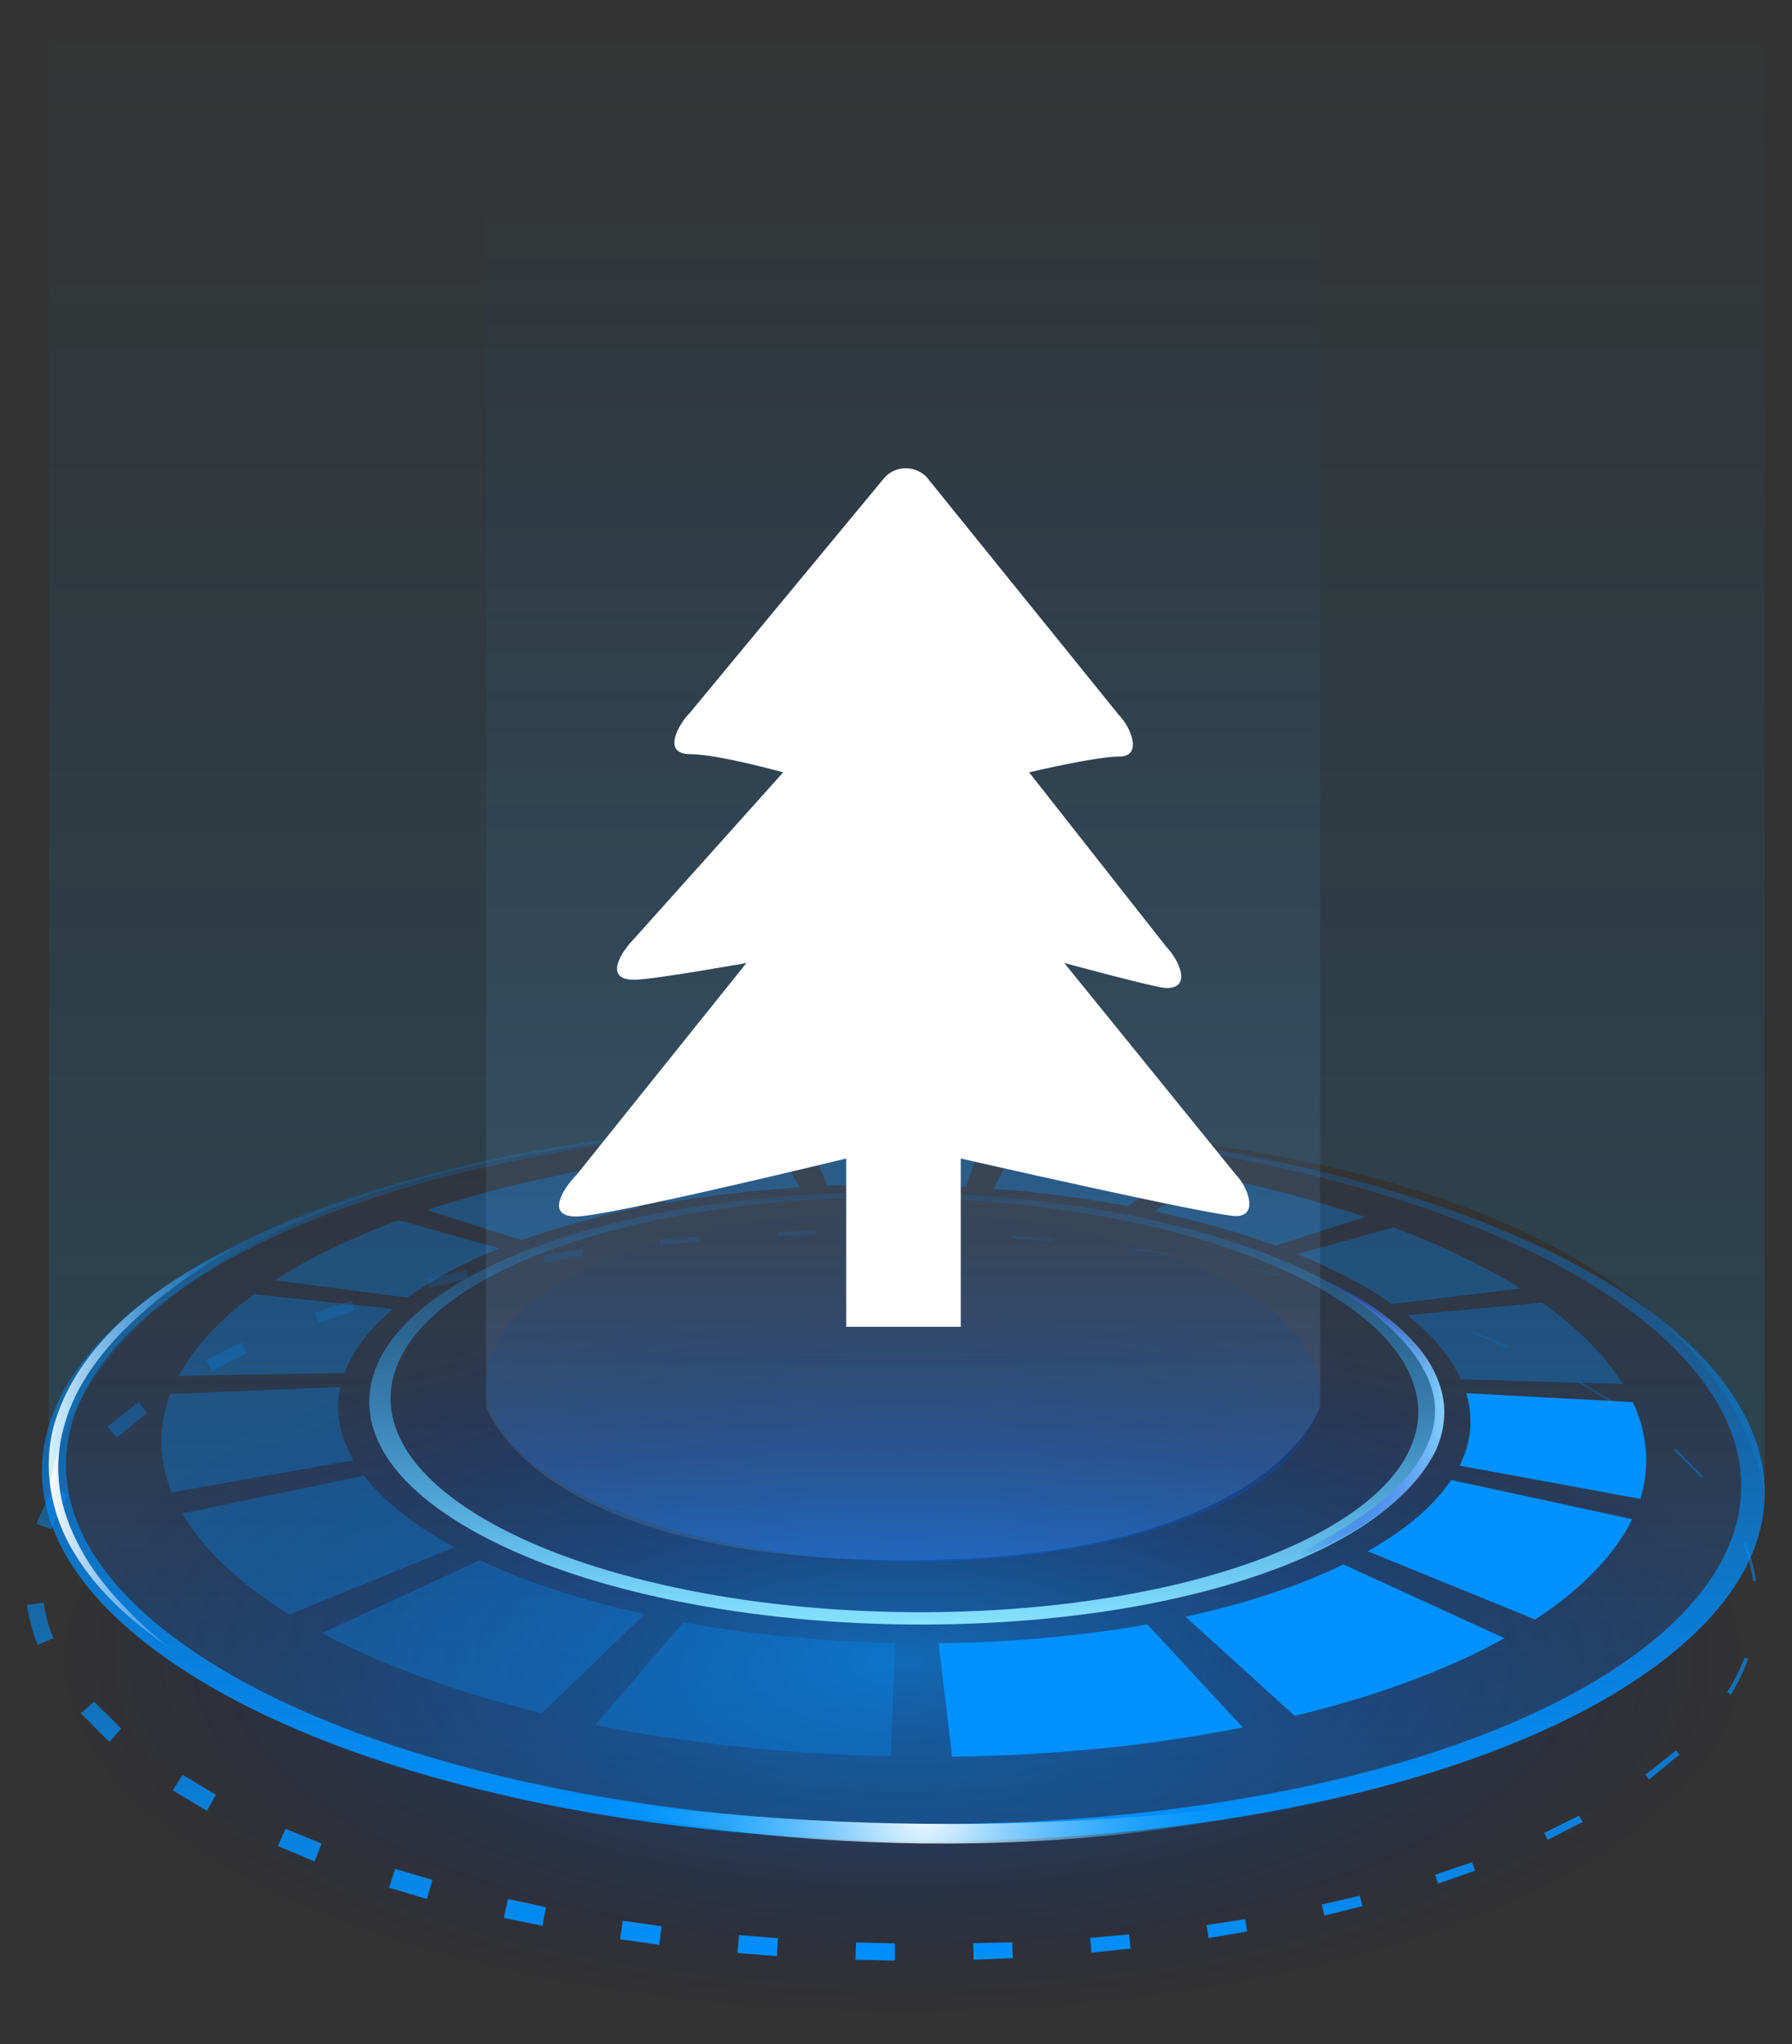
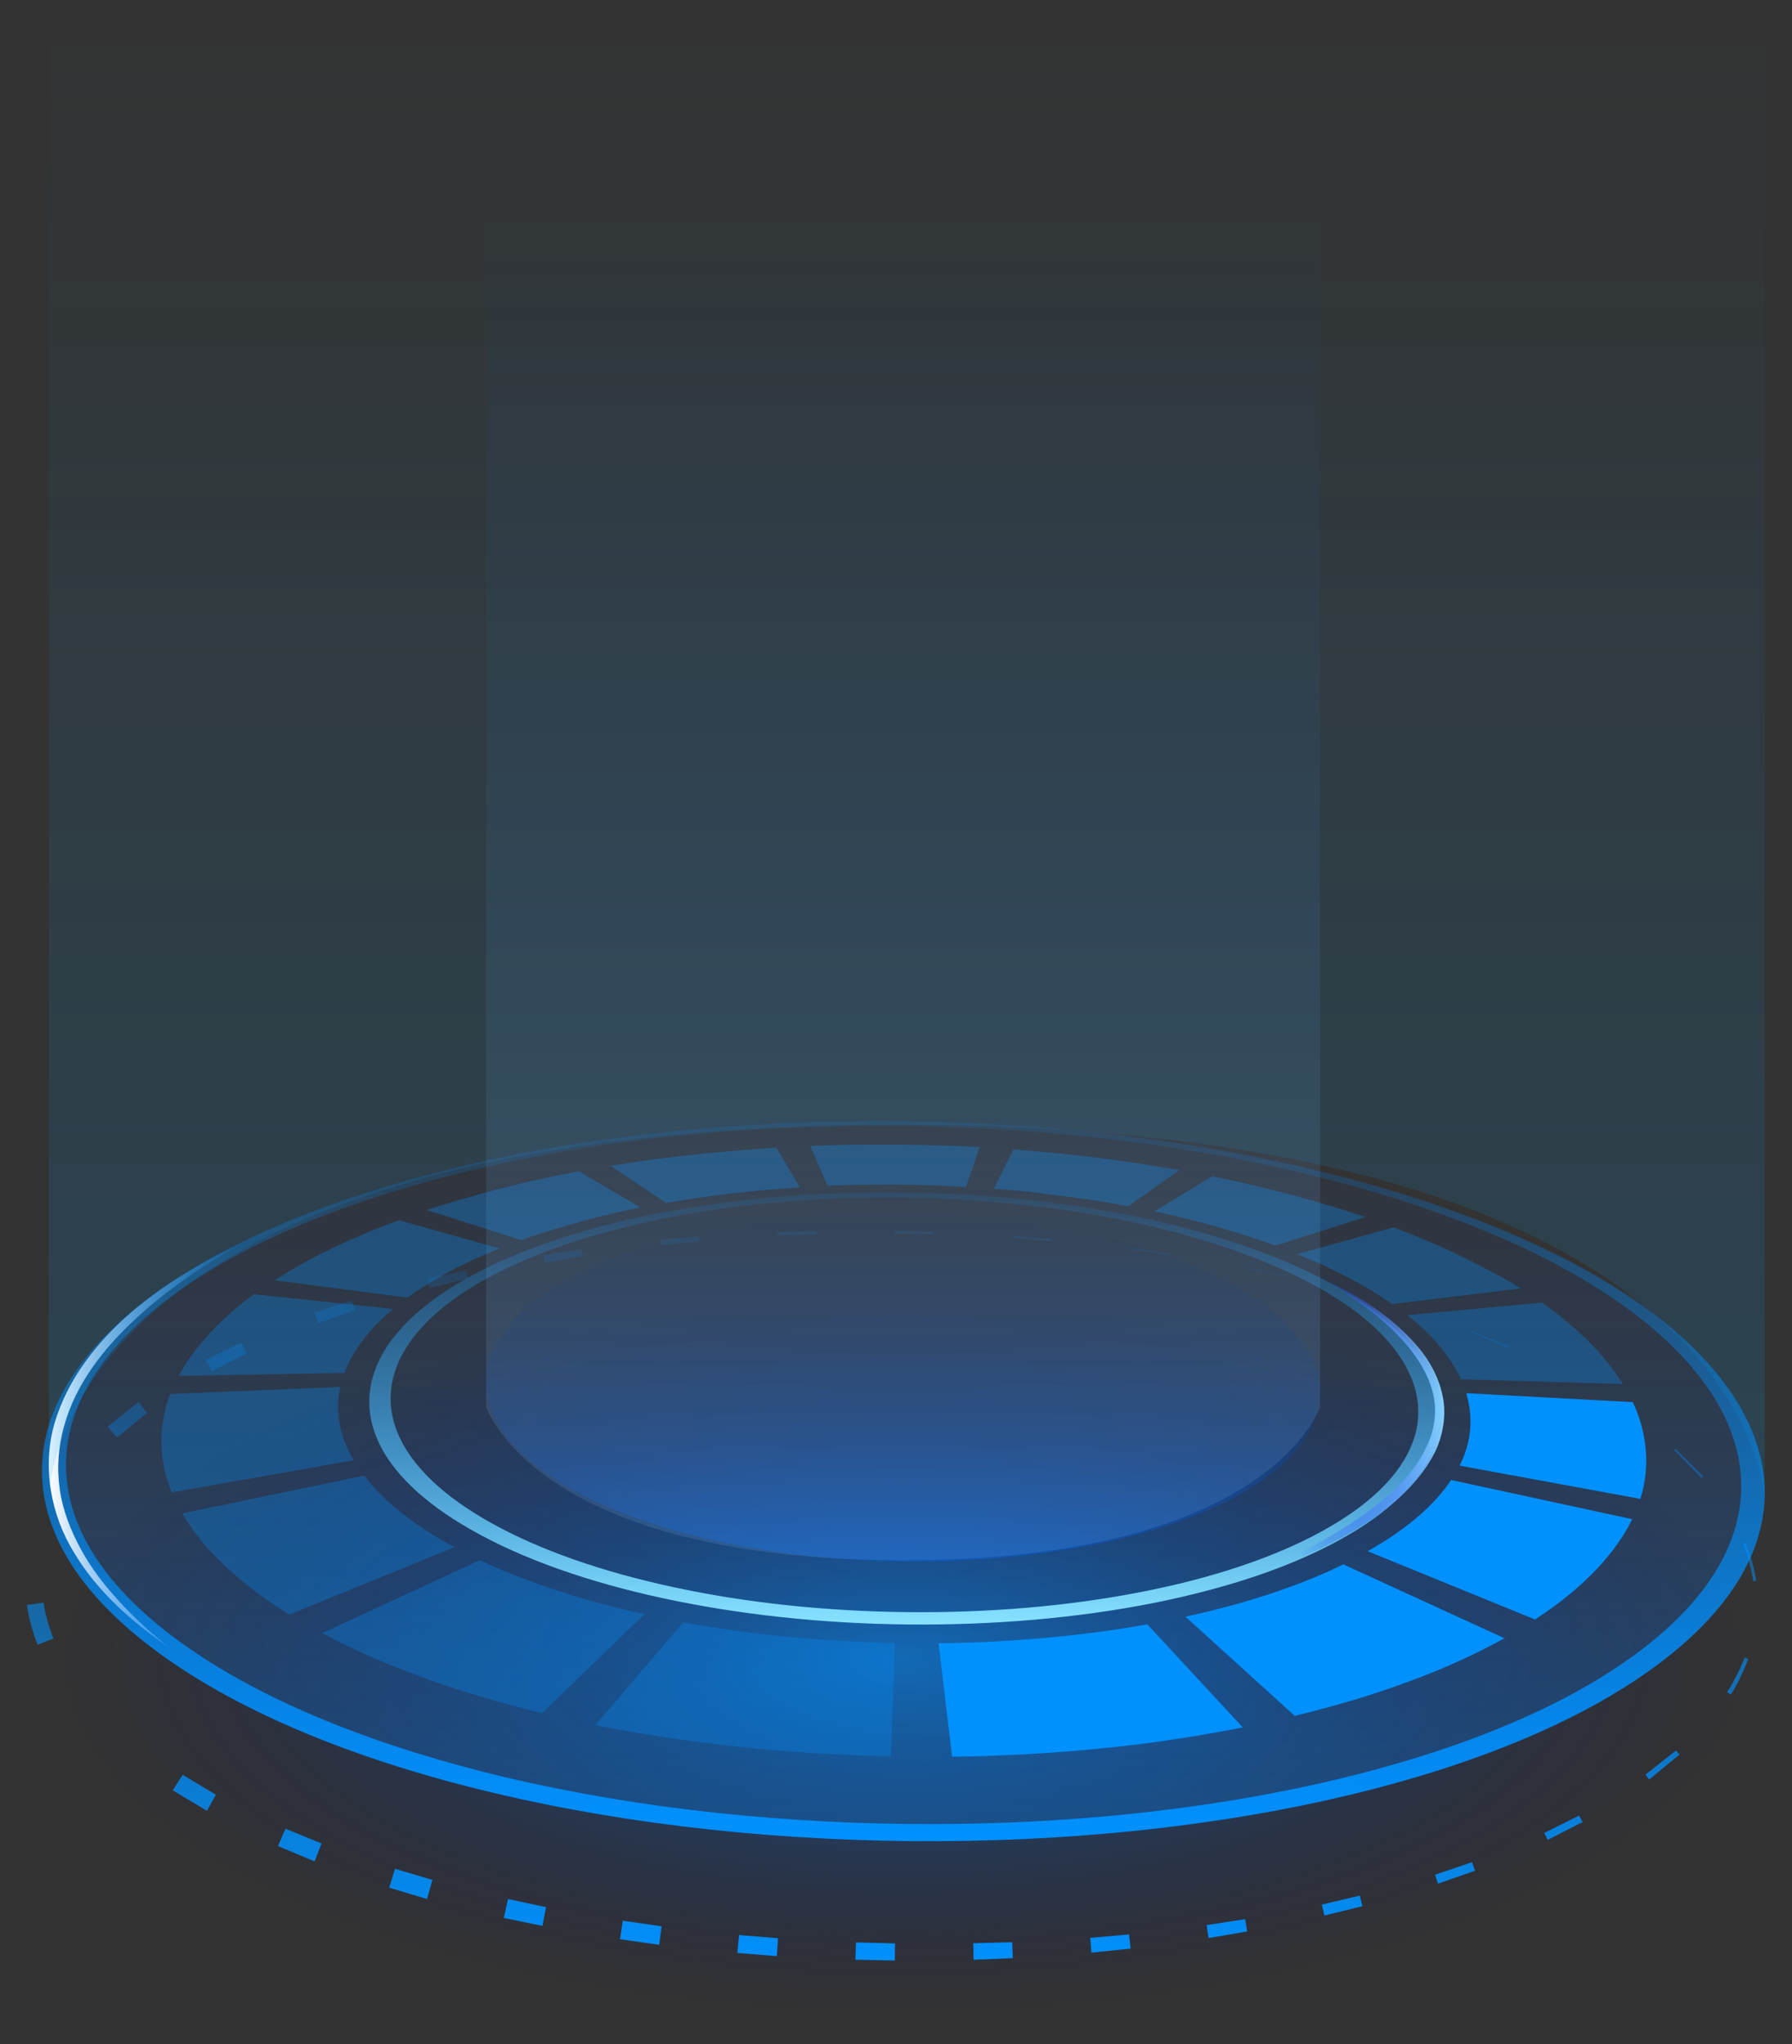
<svg xmlns="http://www.w3.org/2000/svg" width="50" height="57" viewBox="0 0 50 57" fill="none">
  <rect x="0" y="0" width="50" height="57" fill="#333333" stroke="none" />
  <path d="M38.191 37.995C40.379 38.611 42.288 39.355 43.876 40.194C45.581 41.093 46.941 42.126 47.862 43.231C48.867 44.435 49.361 45.74 49.212 47.078C49.045 48.544 48.096 50.037 46.197 51.436C44.132 52.957 41.2 54.179 37.658 55.028C33.95 55.916 29.736 56.355 25.411 56.316C21.081 56.277 16.839 55.761 13.081 54.8C9.489 53.884 6.496 52.596 4.37 51.025C2.41 49.576 1.416 48.055 1.211 46.573C1.022 45.224 1.5 43.913 2.488 42.725C3.398 41.632 4.753 40.627 6.457 39.761C8.045 38.95 9.955 38.251 12.153 37.684C14.235 37.146 16.428 36.774 18.632 36.541C20.781 36.313 22.996 36.219 25.183 36.241C27.371 36.269 29.581 36.419 31.729 36.696C33.922 36.979 36.109 37.412 38.191 37.995Z" fill="url(#paint0_radial_36_34957)" fill-opacity="0.53" />
  <path d="M24.972 34.32L26.072 34.347L26.066 34.419L24.972 34.397V34.32Z" fill="url(#paint1_linear_36_34957)" />
  <path d="M22.785 34.325L21.691 34.359L21.697 34.464L22.785 34.42V34.325Z" fill="url(#paint2_linear_36_34957)" />
  <path d="M18.41 34.575L19.504 34.481L19.515 34.619L18.427 34.73L18.41 34.575Z" fill="url(#paint3_linear_36_34957)" />
  <path d="M16.234 34.836L15.157 35.003L15.19 35.208L16.262 35.025L16.234 34.836Z" fill="url(#paint4_linear_36_34957)" />
  <path d="M11.931 35.669L13.003 35.419L13.053 35.652L11.992 35.913L11.931 35.669Z" fill="url(#paint5_linear_36_34957)" />
  <path d="M39.013 36.424L37.964 36.113L39.013 36.429V36.424Z" fill="url(#paint6_linear_36_34957)" />
  <path d="M42.094 37.551L41.084 37.14L41.072 37.157L42.083 37.578L42.094 37.551Z" fill="url(#paint7_linear_36_34957)" />
-   <path d="M44.06 38.517L45.003 39.078L44.976 39.117L44.043 38.55L44.06 38.517Z" fill="url(#paint8_linear_36_34957)" />
  <path d="M47.524 41.176L46.752 40.399L46.713 40.438L47.479 41.215L47.524 41.176Z" fill="url(#paint9_linear_36_34957)" />
  <path d="M48.706 43.025C48.845 43.364 48.945 43.719 49 44.086L48.917 44.097C48.867 43.741 48.767 43.386 48.634 43.053L48.706 43.025Z" fill="url(#paint10_linear_36_34957)" />
  <path d="M48.295 47.255C48.49 46.939 48.651 46.606 48.778 46.262L48.678 46.223C48.551 46.561 48.384 46.883 48.19 47.189L48.295 47.255Z" fill="url(#paint11_linear_36_34957)" />
  <path d="M46.863 48.926L46.013 49.626L45.913 49.487L46.763 48.815L46.863 48.926Z" fill="url(#paint12_linear_36_34957)" />
  <path d="M43.182 51.308L44.159 50.808L44.059 50.631L43.088 51.114L43.182 51.308Z" fill="url(#paint13_linear_36_34957)" />
  <path d="M41.156 52.168L40.123 52.529L40.04 52.279L41.072 51.93L41.156 52.168Z" fill="url(#paint14_linear_36_34957)" />
  <path d="M36.953 53.418L38.014 53.157L37.941 52.863L36.881 53.112L36.953 53.418Z" fill="url(#paint15_linear_36_34957)" />
  <path d="M34.799 53.862L33.722 54.045L33.666 53.684L34.743 53.518L34.799 53.862Z" fill="url(#paint16_linear_36_34957)" />
  <path d="M30.452 54.451L31.546 54.34L31.502 53.945L30.419 54.04L30.452 54.451Z" fill="url(#paint17_linear_36_34957)" />
  <path d="M28.259 54.606L27.165 54.65L27.154 54.19L28.242 54.162L28.259 54.606Z" fill="url(#paint18_linear_36_34957)" />
  <path d="M23.867 54.65L24.967 54.672L24.972 54.195L23.884 54.167L23.867 54.65Z" fill="url(#paint19_linear_36_34957)" />
  <path d="M21.675 54.55L20.575 54.461L20.62 53.962L21.708 54.05L21.675 54.55Z" fill="url(#paint20_linear_36_34957)" />
  <path d="M17.3 54.078L18.393 54.234L18.46 53.718L17.377 53.562L17.3 54.078Z" fill="url(#paint21_linear_36_34957)" />
  <path d="M15.135 53.706L14.057 53.484L14.174 52.957L15.235 53.185L15.135 53.706Z" fill="url(#paint22_linear_36_34957)" />
  <path d="M10.86 52.64L11.915 52.957L12.065 52.424L11.021 52.113L10.86 52.64Z" fill="url(#paint23_linear_36_34957)" />
  <path d="M8.778 51.908L7.756 51.48L7.967 50.997L8.972 51.408L8.778 51.908Z" fill="url(#paint24_linear_36_34957)" />
  <path d="M4.82 49.926L5.775 50.497L6.024 50.048L5.097 49.493L4.82 49.926Z" fill="url(#paint25_linear_36_34957)" />
-   <path d="M3.049 48.577L2.255 47.777L2.627 47.455L3.382 48.205L3.049 48.577Z" fill="url(#paint26_linear_36_34957)" />
  <path d="M0.75 44.757C0.806 45.14 0.911 45.512 1.05 45.868L1.494 45.69C1.361 45.368 1.266 45.035 1.216 44.691L0.75 44.757Z" fill="url(#paint27_linear_36_34957)" />
-   <path d="M1.017 42.492C1.156 42.137 1.328 41.798 1.533 41.476L1.9 41.704C1.716 42.004 1.561 42.32 1.439 42.648L1.017 42.492Z" fill="url(#paint28_linear_36_34957)" />
  <path d="M3.865 39.094L2.999 39.788L3.265 40.088L4.098 39.4L3.865 39.094Z" fill="url(#paint29_linear_36_34957)" />
  <path d="M6.588 37.511L6.735 37.44L6.879 37.745L6.741 37.814C6.464 37.952 6.185 38.092 5.913 38.239L5.747 37.928C6.026 37.782 6.305 37.647 6.588 37.511Z" fill="url(#paint30_linear_36_34957)" />
  <path d="M9.816 36.263L8.778 36.612L8.883 36.896L9.905 36.535L9.816 36.263Z" fill="url(#paint31_linear_36_34957)" />
  <path d="M29.347 34.553L28.253 34.464V34.519L29.342 34.608L29.347 34.553Z" fill="url(#paint32_linear_36_34957)" />
  <path d="M31.523 34.803L32.606 34.958L32.6 34.986L31.518 34.836L31.523 34.803Z" fill="url(#paint33_linear_36_34957)" />
  <path d="M35.832 35.569L34.76 35.341L34.755 35.358L35.826 35.58L35.832 35.569Z" fill="url(#paint34_linear_36_34957)" />
  <path d="M38.191 32.998C40.379 33.615 42.288 34.359 43.876 35.197C45.581 36.096 46.941 37.129 47.862 38.234C48.867 39.438 49.361 40.743 49.212 42.081C49.045 43.547 48.096 45.04 46.197 46.439C44.132 47.961 41.2 49.182 37.658 50.031C33.95 50.92 29.736 51.358 25.411 51.319C21.081 51.28 16.839 50.764 13.081 49.804C9.489 48.888 6.496 47.6 4.37 46.029C2.41 44.579 1.416 43.058 1.211 41.576C1.022 40.227 1.5 38.917 2.488 37.729C3.398 36.635 4.753 35.63 6.457 34.764C8.045 33.953 9.955 33.254 12.153 32.688C14.235 32.149 16.428 31.777 18.632 31.544C20.781 31.316 22.996 31.222 25.183 31.244C27.371 31.272 29.581 31.422 31.729 31.699C33.922 31.983 36.109 32.416 38.191 32.998Z" fill="url(#paint35_linear_36_34957)" fill-opacity="0.3" />
  <path d="M38.191 33.021C40.379 33.638 42.288 34.382 43.876 35.22C45.581 36.119 46.941 37.152 47.862 38.257C48.867 39.461 49.361 40.766 49.212 42.104C49.045 43.57 48.096 45.063 46.197 46.462C44.132 47.983 41.2 49.205 37.658 50.054C33.95 50.942 29.736 51.381 25.411 51.342C21.081 51.303 16.839 50.787 13.081 49.827C9.489 48.91 6.496 47.622 4.37 46.051C2.41 44.602 1.416 43.081 1.211 41.599C1.022 40.25 1.5 38.94 2.488 37.751C3.398 36.658 4.753 35.653 6.457 34.787C8.045 33.976 9.955 33.277 12.153 32.71C14.235 32.172 16.428 31.8 18.632 31.567C20.781 31.339 22.996 31.245 25.183 31.267C27.371 31.295 29.581 31.445 31.729 31.722C33.922 32.011 36.109 32.438 38.191 33.021ZM5.036 45.796C7.124 47.306 10.033 48.533 13.508 49.416C17.139 50.332 21.231 50.826 25.405 50.865C29.575 50.904 33.639 50.487 37.231 49.638C40.656 48.827 43.51 47.661 45.536 46.201C47.402 44.858 48.351 43.414 48.545 41.998C48.723 40.699 48.268 39.428 47.313 38.257C46.436 37.174 45.125 36.169 43.477 35.286C41.933 34.459 40.073 33.732 37.936 33.127C35.904 32.549 33.761 32.127 31.607 31.85C29.503 31.572 27.326 31.428 25.183 31.4C23.035 31.372 20.864 31.472 18.755 31.694C16.595 31.922 14.446 32.294 12.414 32.821C10.271 33.377 8.412 34.071 6.874 34.864C5.225 35.714 3.92 36.697 3.054 37.763C2.116 38.923 1.683 40.194 1.894 41.504C2.116 42.926 3.11 44.402 5.036 45.796Z" fill="url(#paint36_linear_36_34957)" />
  <path d="M34.177 34.564C35.604 35.014 36.792 35.547 37.73 36.135C38.713 36.757 39.418 37.44 39.812 38.162C40.223 38.922 40.29 39.722 39.945 40.516C39.579 41.354 38.763 42.176 37.431 42.914C36.031 43.697 34.227 44.296 32.162 44.707C30.047 45.124 27.709 45.324 25.344 45.301C22.974 45.279 20.631 45.029 18.493 44.568C16.412 44.119 14.579 43.475 13.153 42.664C11.792 41.892 10.943 41.049 10.554 40.199C10.188 39.394 10.232 38.595 10.627 37.84C11.004 37.123 11.704 36.452 12.675 35.852C13.602 35.28 14.79 34.775 16.217 34.353C17.588 33.953 19.076 33.665 20.598 33.487C22.091 33.309 23.651 33.232 25.194 33.254C26.738 33.271 28.292 33.387 29.791 33.598C31.312 33.809 32.8 34.131 34.177 34.564ZM13.686 42.459C15.062 43.23 16.817 43.836 18.804 44.263C20.842 44.702 23.074 44.935 25.333 44.957C27.587 44.979 29.813 44.791 31.834 44.396C33.805 44.013 35.537 43.441 36.881 42.703C38.169 41.998 38.968 41.215 39.335 40.416C39.684 39.661 39.64 38.895 39.257 38.162C38.896 37.468 38.224 36.801 37.292 36.208C36.398 35.636 35.254 35.119 33.883 34.681C32.556 34.259 31.118 33.948 29.647 33.737C28.198 33.532 26.693 33.42 25.2 33.398C23.706 33.382 22.196 33.454 20.753 33.626C19.282 33.804 17.844 34.081 16.523 34.47C15.151 34.875 14.013 35.369 13.125 35.919C12.198 36.496 11.537 37.151 11.187 37.84C10.821 38.567 10.793 39.333 11.159 40.105C11.548 40.921 12.375 41.726 13.686 42.459Z" fill="url(#paint37_linear_36_34957)" />
  <path opacity="0.33" d="M31.49 34.67C32.55 34.97 33.472 35.325 34.244 35.736C35.071 36.175 35.726 36.669 36.17 37.208C36.659 37.79 36.897 38.423 36.82 39.073C36.736 39.783 36.281 40.505 35.359 41.183C34.36 41.921 32.939 42.509 31.223 42.92C29.425 43.348 27.387 43.564 25.294 43.542C23.196 43.525 21.141 43.27 19.326 42.809C17.588 42.365 16.139 41.743 15.107 40.983C14.157 40.283 13.674 39.545 13.58 38.829C13.491 38.173 13.719 37.541 14.196 36.963C14.635 36.436 15.29 35.947 16.117 35.525C16.883 35.131 17.81 34.792 18.876 34.52C19.881 34.26 20.947 34.076 22.013 33.965C23.051 33.854 24.128 33.81 25.183 33.821C26.244 33.832 27.315 33.91 28.353 34.043C29.425 34.182 30.485 34.387 31.49 34.67Z" fill="url(#paint38_linear_36_34957)" />
  <path opacity="0.3" d="M26.954 33.099C26.632 33.083 26.31 33.066 25.988 33.055C25.666 33.044 25.344 33.038 25.022 33.033C24.7 33.033 24.378 33.033 24.056 33.038C23.734 33.044 23.412 33.055 23.09 33.066L22.607 31.956C23.002 31.939 23.396 31.928 23.79 31.922C24.184 31.917 24.578 31.917 24.973 31.917C25.367 31.922 25.761 31.928 26.155 31.939C26.549 31.95 26.943 31.967 27.337 31.989L26.954 33.099Z" fill="#0091FF" />
-   <path opacity="0.3" d="M31.479 33.638C31.174 33.582 30.863 33.526 30.552 33.477C30.241 33.427 29.93 33.382 29.619 33.343C29.308 33.304 28.992 33.266 28.675 33.232C28.359 33.199 28.042 33.171 27.726 33.149L28.276 32.055C28.664 32.083 29.053 32.116 29.441 32.155C29.83 32.194 30.219 32.239 30.602 32.283C30.99 32.333 31.373 32.383 31.756 32.444C32.14 32.499 32.528 32.566 32.906 32.633L31.479 33.638Z" fill="#0091FF" />
+   <path opacity="0.3" d="M31.479 33.638C31.174 33.582 30.863 33.526 30.552 33.477C29.308 33.304 28.992 33.266 28.675 33.232C28.359 33.199 28.042 33.171 27.726 33.149L28.276 32.055C28.664 32.083 29.053 32.116 29.441 32.155C29.83 32.194 30.219 32.239 30.602 32.283C30.99 32.333 31.373 32.383 31.756 32.444C32.14 32.499 32.528 32.566 32.906 32.633L31.479 33.638Z" fill="#0091FF" />
  <path opacity="0.3" d="M22.318 33.11C22.002 33.133 21.686 33.155 21.375 33.183C21.058 33.21 20.747 33.244 20.436 33.277C20.125 33.316 19.815 33.355 19.504 33.399C19.193 33.444 18.887 33.493 18.582 33.544L17.039 32.511C17.416 32.45 17.799 32.389 18.188 32.339C18.571 32.289 18.954 32.239 19.343 32.2C19.726 32.156 20.114 32.122 20.503 32.089C20.892 32.056 21.275 32.028 21.663 32.006L22.318 33.11Z" fill="#0091FF" />
  <path opacity="0.3" d="M34.599 34.404C34.405 34.343 34.205 34.282 34.011 34.226C33.811 34.17 33.617 34.115 33.417 34.065C33.217 34.015 33.017 33.965 32.817 33.915C32.617 33.865 32.412 33.821 32.206 33.782L33.822 32.805C34.077 32.855 34.333 32.91 34.583 32.966C34.838 33.021 35.088 33.082 35.343 33.144C35.593 33.205 35.848 33.271 36.098 33.338C36.348 33.404 36.598 33.477 36.848 33.549C36.953 33.582 37.059 33.61 37.164 33.643C37.27 33.676 37.375 33.71 37.481 33.737C37.586 33.771 37.997 33.904 38.097 33.937L35.587 34.737C35.51 34.709 35.426 34.681 35.349 34.654C35.271 34.626 35.188 34.598 35.104 34.57C35.021 34.542 34.943 34.515 34.86 34.487C34.766 34.459 34.682 34.431 34.599 34.404Z" fill="#0091FF" />
  <path opacity="0.3" d="M15.795 34.182C15.684 34.215 15.578 34.249 15.467 34.276C15.362 34.31 15.256 34.343 15.151 34.376C15.045 34.41 14.945 34.443 14.84 34.476C14.74 34.51 14.634 34.548 14.54 34.582L11.914 33.743C12.042 33.699 12.175 33.66 12.308 33.616C12.442 33.577 12.575 33.532 12.708 33.493C12.841 33.455 12.98 33.416 13.113 33.377C13.252 33.338 13.385 33.299 13.524 33.26C13.741 33.205 13.957 33.149 14.174 33.094C14.39 33.038 14.607 32.988 14.829 32.938C15.045 32.888 15.267 32.844 15.484 32.794C15.7 32.75 15.923 32.705 16.145 32.661L17.871 33.671C17.694 33.705 17.521 33.743 17.344 33.782C17.172 33.821 16.994 33.86 16.822 33.904C16.65 33.949 16.478 33.988 16.306 34.038C16.134 34.088 15.967 34.132 15.795 34.182Z" fill="#0091FF" />
  <path opacity="0.3" d="M42.427 35.931L38.841 36.364C38.657 36.236 38.463 36.108 38.263 35.986C38.063 35.864 37.847 35.748 37.625 35.631C37.403 35.514 37.175 35.404 36.936 35.292C36.698 35.181 36.448 35.076 36.192 34.976L38.879 34.227C39.212 34.354 39.54 34.482 39.851 34.615C40.167 34.748 40.473 34.887 40.767 35.032C41.067 35.176 41.35 35.32 41.628 35.47C41.905 35.614 42.172 35.77 42.427 35.931Z" fill="#0091FF" />
  <path opacity="0.3" d="M13.936 34.815C13.686 34.915 13.441 35.02 13.214 35.126C12.981 35.231 12.759 35.342 12.542 35.459C12.326 35.575 12.12 35.692 11.926 35.814C11.732 35.936 11.543 36.058 11.371 36.186L7.662 35.703C7.906 35.547 8.162 35.392 8.434 35.242C8.7 35.092 8.978 34.948 9.272 34.809C9.561 34.67 9.861 34.537 10.171 34.404C10.477 34.276 10.799 34.148 11.126 34.026L13.936 34.815Z" fill="#0091FF" />
  <path opacity="0.3" d="M40.761 38.463C40.689 38.302 40.6 38.146 40.5 37.991C40.401 37.835 40.289 37.685 40.162 37.536C40.04 37.386 39.901 37.241 39.751 37.097C39.601 36.953 39.44 36.814 39.268 36.675L43.026 36.325C43.271 36.497 43.498 36.675 43.715 36.853C43.931 37.036 44.137 37.219 44.326 37.408C44.514 37.597 44.692 37.791 44.847 37.991C45.008 38.191 45.153 38.391 45.281 38.596L40.761 38.463Z" fill="#0091FF" />
  <path opacity="0.3" d="M10.965 36.503C10.804 36.641 10.654 36.78 10.515 36.919C10.377 37.063 10.249 37.208 10.138 37.358C10.021 37.507 9.921 37.657 9.833 37.813C9.744 37.968 9.672 38.129 9.611 38.285L4.986 38.368C5.097 38.163 5.225 37.957 5.375 37.757C5.519 37.557 5.68 37.363 5.858 37.174C6.035 36.986 6.224 36.802 6.429 36.619C6.635 36.441 6.851 36.264 7.085 36.092L10.965 36.503Z" fill="#0091FF" />
  <path d="M40.728 40.872C40.811 40.7 40.878 40.528 40.928 40.356C40.978 40.184 41.006 40.017 41.022 39.845C41.033 39.678 41.033 39.512 41.011 39.345C40.995 39.179 40.956 39.018 40.911 38.851L45.558 39.101C45.658 39.312 45.741 39.529 45.797 39.745C45.858 39.967 45.897 40.189 45.919 40.411C45.941 40.639 45.936 40.867 45.913 41.1C45.891 41.333 45.841 41.566 45.769 41.799L40.728 40.872Z" fill="#0091FF" />
  <path opacity="0.3" d="M9.494 38.679C9.461 38.845 9.438 39.006 9.433 39.173C9.427 39.34 9.444 39.512 9.472 39.684C9.5 39.856 9.549 40.028 9.616 40.2C9.683 40.372 9.766 40.55 9.866 40.722L4.792 41.616C4.692 41.377 4.62 41.138 4.575 40.9C4.525 40.666 4.503 40.433 4.503 40.206C4.503 39.978 4.525 39.75 4.564 39.528C4.603 39.306 4.669 39.09 4.747 38.873L9.494 38.679Z" fill="#0091FF" />
  <path d="M45.541 42.365C45.43 42.599 45.291 42.826 45.13 43.054C44.964 43.287 44.775 43.52 44.559 43.748C44.337 43.981 44.092 44.214 43.815 44.442C43.537 44.675 43.226 44.903 42.888 45.124L42.832 45.163L38.163 43.259L38.207 43.231C38.479 43.076 38.735 42.915 38.968 42.754C39.196 42.593 39.407 42.432 39.595 42.265C39.784 42.104 39.951 41.938 40.1 41.771C40.25 41.605 40.378 41.438 40.489 41.272L45.541 42.365Z" fill="#0091FF" />
  <path opacity="0.3" d="M12.364 42.971C12.392 42.987 12.414 42.998 12.442 43.015C12.469 43.032 12.492 43.043 12.519 43.059C12.547 43.076 12.569 43.087 12.597 43.104C12.625 43.12 12.647 43.132 12.675 43.148L8.072 45.025C8.039 45.002 7.723 44.803 7.689 44.78C7.373 44.569 7.084 44.353 6.818 44.136C6.557 43.925 6.313 43.709 6.096 43.492C5.879 43.276 5.691 43.065 5.524 42.848C5.358 42.637 5.213 42.421 5.086 42.204L10.16 41.15C10.277 41.305 10.41 41.46 10.56 41.61C10.71 41.766 10.876 41.921 11.059 42.071C11.242 42.227 11.442 42.377 11.659 42.526C11.87 42.671 12.108 42.826 12.364 42.971Z" fill="#0091FF" />
  <path d="M33.078 45.085C33.499 44.991 33.91 44.891 34.304 44.785C34.699 44.68 35.082 44.563 35.454 44.441C35.82 44.319 36.175 44.191 36.514 44.053C36.853 43.919 37.175 43.775 37.48 43.625L41.977 45.685C41.583 45.901 41.166 46.112 40.728 46.312C40.284 46.512 39.817 46.706 39.329 46.884C38.835 47.067 38.324 47.239 37.791 47.4C37.252 47.561 36.697 47.711 36.125 47.85L33.078 45.085Z" fill="#0091FF" />
  <path opacity="0.3" d="M13.391 43.509C13.713 43.664 14.057 43.809 14.407 43.947C14.763 44.086 15.135 44.219 15.518 44.347C15.901 44.475 16.3 44.591 16.711 44.702C17.122 44.813 17.55 44.919 17.983 45.013L15.123 47.773C14.529 47.628 13.952 47.473 13.391 47.306C12.836 47.14 12.298 46.962 11.781 46.773C11.271 46.584 10.776 46.39 10.31 46.185C9.844 45.979 9.405 45.768 8.989 45.541L13.391 43.509Z" fill="#0091FF" />
  <path d="M26.188 45.824C26.693 45.819 27.198 45.802 27.698 45.78C28.198 45.752 28.692 45.719 29.18 45.674C29.669 45.63 30.152 45.574 30.624 45.513C31.096 45.452 31.562 45.38 32.011 45.297L34.676 48.172C34.049 48.295 33.411 48.406 32.755 48.505C32.1 48.605 31.429 48.689 30.746 48.755C30.063 48.822 29.375 48.877 28.675 48.916C27.975 48.955 27.27 48.983 26.565 48.989L26.188 45.824Z" fill="#0091FF" />
  <path opacity="0.3" d="M19.065 45.241C19.531 45.325 20.003 45.402 20.486 45.469C20.969 45.536 21.458 45.597 21.952 45.641C22.446 45.691 22.946 45.73 23.451 45.758C23.956 45.785 24.461 45.808 24.972 45.819L24.855 48.978C24.145 48.961 23.434 48.933 22.729 48.889C22.024 48.844 21.325 48.789 20.631 48.711C19.942 48.639 19.254 48.55 18.582 48.45C17.91 48.35 17.255 48.234 16.611 48.106L19.065 45.241Z" fill="#0091FF" />
-   <path d="M38.058 49.843C36.076 50.431 34.027 50.814 31.967 51.07C29.908 51.331 27.831 51.425 25.755 51.408C23.679 51.38 21.602 51.242 19.548 50.947C18.521 50.797 17.5 50.62 16.483 50.409C15.473 50.176 14.468 49.931 13.48 49.615C14.496 49.809 15.512 49.998 16.533 50.142C17.549 50.298 18.576 50.431 19.598 50.526C21.647 50.72 23.701 50.842 25.761 50.859C27.815 50.886 29.874 50.803 31.928 50.648C32.956 50.57 33.977 50.459 34.999 50.32C36.02 50.192 37.042 50.02 38.058 49.843Z" fill="url(#paint39_radial_36_34957)" />
  <path d="M4.692 45.923C3.681 45.23 2.726 44.391 2.077 43.314C1.416 42.254 1.166 40.899 1.527 39.672C1.894 38.451 2.704 37.429 3.637 36.619C4.581 35.803 5.658 35.175 6.774 34.659C5.702 35.264 4.675 35.953 3.781 36.78C2.893 37.601 2.116 38.59 1.794 39.75C1.627 40.322 1.583 40.927 1.666 41.521C1.749 42.115 1.971 42.681 2.26 43.209C2.549 43.742 2.926 44.225 3.343 44.674C3.759 45.124 4.214 45.54 4.692 45.923Z" fill="url(#paint40_linear_36_34957)" />
  <path d="M37.008 35.708C37.935 36.152 38.829 36.713 39.523 37.512C39.867 37.906 40.14 38.389 40.251 38.922C40.362 39.455 40.267 40.022 40.034 40.505C39.54 41.471 38.674 42.142 37.791 42.675C36.897 43.203 35.937 43.602 34.954 43.913C35.898 43.497 36.825 43.047 37.68 42.492C38.518 41.937 39.351 41.282 39.784 40.383C40.006 39.944 40.095 39.444 40.006 38.967C39.917 38.484 39.668 38.04 39.362 37.645C38.729 36.857 37.88 36.252 37.008 35.708Z" fill="url(#paint41_linear_36_34957)" />
  <path d="M1.362 0.318H49.238V41.798C49.238 41.798 48.856 31.371 25.055 31.371C1.253 31.371 1.362 41.798 1.362 41.798V0.318Z" fill="url(#paint42_linear_36_34957)" fill-opacity="0.5" />
  <path d="M13.561 5.026H36.834V39.223C36.834 39.223 35.49 43.509 25.198 43.509C14.905 43.509 13.561 39.223 13.561 39.223V5.026Z" fill="url(#paint43_linear_36_34957)" fill-opacity="0.5" />
  <g clip-path="url(#clip0_36_34957)">
    <path d="M34.487 32.763L29.694 26.853C29.694 26.853 32.266 27.554 32.545 27.554C33.292 27.554 32.858 26.723 32.545 26.407L28.714 21.538C28.714 21.538 30.558 21.098 31.228 21.098C31.9 21.098 31.544 20.267 31.228 19.951L25.847 13.295C25.7 13.149 25.497 13.058 25.273 13.058C25.049 13.058 24.847 13.149 24.7 13.295L19.246 19.881C18.928 20.198 18.465 21.03 19.246 21.03C20.027 21.03 21.852 21.538 21.852 21.538L17.695 26.175C17.376 26.492 16.8 27.322 17.695 27.322C18.207 27.322 20.827 26.855 20.827 26.855L16.075 32.777C15.759 33.092 15.181 33.924 16.075 33.924C16.97 33.924 23.611 32.307 23.611 32.307V37.198C23.611 38.061 24.311 38.761 25.177 38.761C26.04 38.761 26.807 38.061 26.807 37.198V32.307C26.807 32.307 33.835 33.911 34.486 33.911C35.136 33.911 34.804 33.078 34.487 32.763Z" fill="white" />
  </g>
  <defs>
    <radialGradient id="paint0_radial_36_34957" cx="0" cy="0" r="1" gradientUnits="userSpaceOnUse" gradientTransform="translate(25.201 46.278) rotate(90) scale(10.04 24.026)">
      <stop stop-color="#0091FF" />
      <stop offset="1" stop-color="#020064" stop-opacity="0" />
    </radialGradient>
    <linearGradient id="paint1_linear_36_34957" x1="24.875" y1="54.977" x2="24.875" y2="34.32" gradientUnits="userSpaceOnUse">
      <stop stop-color="#0091FF" />
      <stop offset="1" stop-color="#0091FF" stop-opacity="0.1" />
    </linearGradient>
    <linearGradient id="paint2_linear_36_34957" x1="24.875" y1="54.977" x2="24.875" y2="34.32" gradientUnits="userSpaceOnUse">
      <stop stop-color="#0091FF" />
      <stop offset="1" stop-color="#0091FF" stop-opacity="0.1" />
    </linearGradient>
    <linearGradient id="paint3_linear_36_34957" x1="24.875" y1="54.977" x2="24.875" y2="34.32" gradientUnits="userSpaceOnUse">
      <stop stop-color="#0091FF" />
      <stop offset="1" stop-color="#0091FF" stop-opacity="0.1" />
    </linearGradient>
    <linearGradient id="paint4_linear_36_34957" x1="24.875" y1="54.977" x2="24.875" y2="34.32" gradientUnits="userSpaceOnUse">
      <stop stop-color="#0091FF" />
      <stop offset="1" stop-color="#0091FF" stop-opacity="0.1" />
    </linearGradient>
    <linearGradient id="paint5_linear_36_34957" x1="24.875" y1="54.977" x2="24.875" y2="34.32" gradientUnits="userSpaceOnUse">
      <stop stop-color="#0091FF" />
      <stop offset="1" stop-color="#0091FF" stop-opacity="0.1" />
    </linearGradient>
    <linearGradient id="paint6_linear_36_34957" x1="24.875" y1="54.977" x2="24.875" y2="34.32" gradientUnits="userSpaceOnUse">
      <stop stop-color="#0091FF" />
      <stop offset="1" stop-color="#0091FF" stop-opacity="0.1" />
    </linearGradient>
    <linearGradient id="paint7_linear_36_34957" x1="24.875" y1="54.977" x2="24.875" y2="34.32" gradientUnits="userSpaceOnUse">
      <stop stop-color="#0091FF" />
      <stop offset="1" stop-color="#0091FF" stop-opacity="0.1" />
    </linearGradient>
    <linearGradient id="paint8_linear_36_34957" x1="24.875" y1="54.977" x2="24.875" y2="34.32" gradientUnits="userSpaceOnUse">
      <stop stop-color="#0091FF" />
      <stop offset="1" stop-color="#0091FF" stop-opacity="0.1" />
    </linearGradient>
    <linearGradient id="paint9_linear_36_34957" x1="24.875" y1="54.977" x2="24.875" y2="34.32" gradientUnits="userSpaceOnUse">
      <stop stop-color="#0091FF" />
      <stop offset="1" stop-color="#0091FF" stop-opacity="0.1" />
    </linearGradient>
    <linearGradient id="paint10_linear_36_34957" x1="24.875" y1="54.977" x2="24.875" y2="34.32" gradientUnits="userSpaceOnUse">
      <stop stop-color="#0091FF" />
      <stop offset="1" stop-color="#0091FF" stop-opacity="0.1" />
    </linearGradient>
    <linearGradient id="paint11_linear_36_34957" x1="24.875" y1="54.977" x2="24.875" y2="34.32" gradientUnits="userSpaceOnUse">
      <stop stop-color="#0091FF" />
      <stop offset="1" stop-color="#0091FF" stop-opacity="0.1" />
    </linearGradient>
    <linearGradient id="paint12_linear_36_34957" x1="24.875" y1="54.977" x2="24.875" y2="34.32" gradientUnits="userSpaceOnUse">
      <stop stop-color="#0091FF" />
      <stop offset="1" stop-color="#0091FF" stop-opacity="0.1" />
    </linearGradient>
    <linearGradient id="paint13_linear_36_34957" x1="24.875" y1="54.977" x2="24.875" y2="34.32" gradientUnits="userSpaceOnUse">
      <stop stop-color="#0091FF" />
      <stop offset="1" stop-color="#0091FF" stop-opacity="0.1" />
    </linearGradient>
    <linearGradient id="paint14_linear_36_34957" x1="24.875" y1="54.977" x2="24.875" y2="34.32" gradientUnits="userSpaceOnUse">
      <stop stop-color="#0091FF" />
      <stop offset="1" stop-color="#0091FF" stop-opacity="0.1" />
    </linearGradient>
    <linearGradient id="paint15_linear_36_34957" x1="24.875" y1="54.977" x2="24.875" y2="34.32" gradientUnits="userSpaceOnUse">
      <stop stop-color="#0091FF" />
      <stop offset="1" stop-color="#0091FF" stop-opacity="0.1" />
    </linearGradient>
    <linearGradient id="paint16_linear_36_34957" x1="24.875" y1="54.977" x2="24.875" y2="34.32" gradientUnits="userSpaceOnUse">
      <stop stop-color="#0091FF" />
      <stop offset="1" stop-color="#0091FF" stop-opacity="0.1" />
    </linearGradient>
    <linearGradient id="paint17_linear_36_34957" x1="24.875" y1="54.977" x2="24.875" y2="34.32" gradientUnits="userSpaceOnUse">
      <stop stop-color="#0091FF" />
      <stop offset="1" stop-color="#0091FF" stop-opacity="0.1" />
    </linearGradient>
    <linearGradient id="paint18_linear_36_34957" x1="24.875" y1="54.977" x2="24.875" y2="34.32" gradientUnits="userSpaceOnUse">
      <stop stop-color="#0091FF" />
      <stop offset="1" stop-color="#0091FF" stop-opacity="0.1" />
    </linearGradient>
    <linearGradient id="paint19_linear_36_34957" x1="24.875" y1="54.977" x2="24.875" y2="34.32" gradientUnits="userSpaceOnUse">
      <stop stop-color="#0091FF" />
      <stop offset="1" stop-color="#0091FF" stop-opacity="0.1" />
    </linearGradient>
    <linearGradient id="paint20_linear_36_34957" x1="24.875" y1="54.977" x2="24.875" y2="34.32" gradientUnits="userSpaceOnUse">
      <stop stop-color="#0091FF" />
      <stop offset="1" stop-color="#0091FF" stop-opacity="0.1" />
    </linearGradient>
    <linearGradient id="paint21_linear_36_34957" x1="24.875" y1="54.977" x2="24.875" y2="34.32" gradientUnits="userSpaceOnUse">
      <stop stop-color="#0091FF" />
      <stop offset="1" stop-color="#0091FF" stop-opacity="0.1" />
    </linearGradient>
    <linearGradient id="paint22_linear_36_34957" x1="24.875" y1="54.977" x2="24.875" y2="34.32" gradientUnits="userSpaceOnUse">
      <stop stop-color="#0091FF" />
      <stop offset="1" stop-color="#0091FF" stop-opacity="0.1" />
    </linearGradient>
    <linearGradient id="paint23_linear_36_34957" x1="24.875" y1="54.977" x2="24.875" y2="34.32" gradientUnits="userSpaceOnUse">
      <stop stop-color="#0091FF" />
      <stop offset="1" stop-color="#0091FF" stop-opacity="0.1" />
    </linearGradient>
    <linearGradient id="paint24_linear_36_34957" x1="24.875" y1="54.977" x2="24.875" y2="34.32" gradientUnits="userSpaceOnUse">
      <stop stop-color="#0091FF" />
      <stop offset="1" stop-color="#0091FF" stop-opacity="0.1" />
    </linearGradient>
    <linearGradient id="paint25_linear_36_34957" x1="24.875" y1="54.977" x2="24.875" y2="34.32" gradientUnits="userSpaceOnUse">
      <stop stop-color="#0091FF" />
      <stop offset="1" stop-color="#0091FF" stop-opacity="0.1" />
    </linearGradient>
    <linearGradient id="paint26_linear_36_34957" x1="24.875" y1="54.977" x2="24.875" y2="34.32" gradientUnits="userSpaceOnUse">
      <stop stop-color="#0091FF" />
      <stop offset="1" stop-color="#0091FF" stop-opacity="0.1" />
    </linearGradient>
    <linearGradient id="paint27_linear_36_34957" x1="24.875" y1="54.977" x2="24.875" y2="34.32" gradientUnits="userSpaceOnUse">
      <stop stop-color="#0091FF" />
      <stop offset="1" stop-color="#0091FF" stop-opacity="0.1" />
    </linearGradient>
    <linearGradient id="paint28_linear_36_34957" x1="24.875" y1="54.977" x2="24.875" y2="34.32" gradientUnits="userSpaceOnUse">
      <stop stop-color="#0091FF" />
      <stop offset="1" stop-color="#0091FF" stop-opacity="0.1" />
    </linearGradient>
    <linearGradient id="paint29_linear_36_34957" x1="24.875" y1="54.977" x2="24.875" y2="34.32" gradientUnits="userSpaceOnUse">
      <stop stop-color="#0091FF" />
      <stop offset="1" stop-color="#0091FF" stop-opacity="0.1" />
    </linearGradient>
    <linearGradient id="paint30_linear_36_34957" x1="24.875" y1="54.977" x2="24.875" y2="34.32" gradientUnits="userSpaceOnUse">
      <stop stop-color="#0091FF" />
      <stop offset="1" stop-color="#0091FF" stop-opacity="0.1" />
    </linearGradient>
    <linearGradient id="paint31_linear_36_34957" x1="24.875" y1="54.977" x2="24.875" y2="34.32" gradientUnits="userSpaceOnUse">
      <stop stop-color="#0091FF" />
      <stop offset="1" stop-color="#0091FF" stop-opacity="0.1" />
    </linearGradient>
    <linearGradient id="paint32_linear_36_34957" x1="24.875" y1="54.977" x2="24.875" y2="34.32" gradientUnits="userSpaceOnUse">
      <stop stop-color="#0091FF" />
      <stop offset="1" stop-color="#0091FF" stop-opacity="0.1" />
    </linearGradient>
    <linearGradient id="paint33_linear_36_34957" x1="24.875" y1="54.977" x2="24.875" y2="34.32" gradientUnits="userSpaceOnUse">
      <stop stop-color="#0091FF" />
      <stop offset="1" stop-color="#0091FF" stop-opacity="0.1" />
    </linearGradient>
    <linearGradient id="paint34_linear_36_34957" x1="24.875" y1="54.977" x2="24.875" y2="34.32" gradientUnits="userSpaceOnUse">
      <stop stop-color="#0091FF" />
      <stop offset="1" stop-color="#0091FF" stop-opacity="0.1" />
    </linearGradient>
    <linearGradient id="paint35_linear_36_34957" x1="25.201" y1="51.321" x2="25.201" y2="31.237" gradientUnits="userSpaceOnUse">
      <stop stop-color="#0085FF" />
      <stop offset="1" stop-color="#0057FF" stop-opacity="0.1" />
    </linearGradient>
    <linearGradient id="paint36_linear_36_34957" x1="25.201" y1="51.345" x2="25.201" y2="31.261" gradientUnits="userSpaceOnUse">
      <stop stop-color="#0091FF" />
      <stop offset="1" stop-color="#0091FF" stop-opacity="0.1" />
    </linearGradient>
    <linearGradient id="paint37_linear_36_34957" x1="25.234" y1="45.308" x2="25.234" y2="33.247" gradientUnits="userSpaceOnUse">
      <stop stop-color="#88E2FF" />
      <stop offset="1" stop-color="#0091FF" stop-opacity="0.1" />
    </linearGradient>
    <linearGradient id="paint38_linear_36_34957" x1="25.201" y1="43.542" x2="25.201" y2="33.819" gradientUnits="userSpaceOnUse">
      <stop stop-color="#0066FF" />
      <stop offset="1" stop-color="#001A4B" stop-opacity="0.1" />
    </linearGradient>
    <radialGradient id="paint39_radial_36_34957" cx="0" cy="0" r="1" gradientUnits="userSpaceOnUse" gradientTransform="translate(25.77 50.377) scale(8.766 8.766)">
      <stop stop-color="white" />
      <stop offset="1" stop-color="#00A3FF" stop-opacity="0.1" />
    </radialGradient>
    <linearGradient id="paint40_linear_36_34957" x1="1.355" y1="40.293" x2="6.841" y2="40.293" gradientUnits="userSpaceOnUse">
      <stop stop-color="white" />
      <stop offset="1" stop-color="#0085FF" stop-opacity="0.1" />
    </linearGradient>
    <linearGradient id="paint41_linear_36_34957" x1="40.304" y1="39.811" x2="36.219" y2="39.811" gradientUnits="userSpaceOnUse">
      <stop stop-color="#85D3FF" />
      <stop offset="1" stop-color="#001AFF" stop-opacity="0" />
    </linearGradient>
    <linearGradient id="paint42_linear_36_34957" x1="25.299" y1="0.318" x2="25.299" y2="41.798" gradientUnits="userSpaceOnUse">
      <stop stop-color="#00A3FF" stop-opacity="0" />
      <stop offset="1" stop-color="#00A3FF" stop-opacity="0.3" />
    </linearGradient>
    <linearGradient id="paint43_linear_36_34957" x1="25.198" y1="5.026" x2="25.198" y2="39.223" gradientUnits="userSpaceOnUse">
      <stop stop-color="#0075FF" stop-opacity="0" />
      <stop offset="1" stop-color="#82C3FF" stop-opacity="0.3" />
    </linearGradient>
    <clipPath id="clip0_36_34957">
-       <rect width="24" height="24" fill="white" transform="translate(12.312 13)" />
-     </clipPath>
+       </clipPath>
  </defs>
</svg>